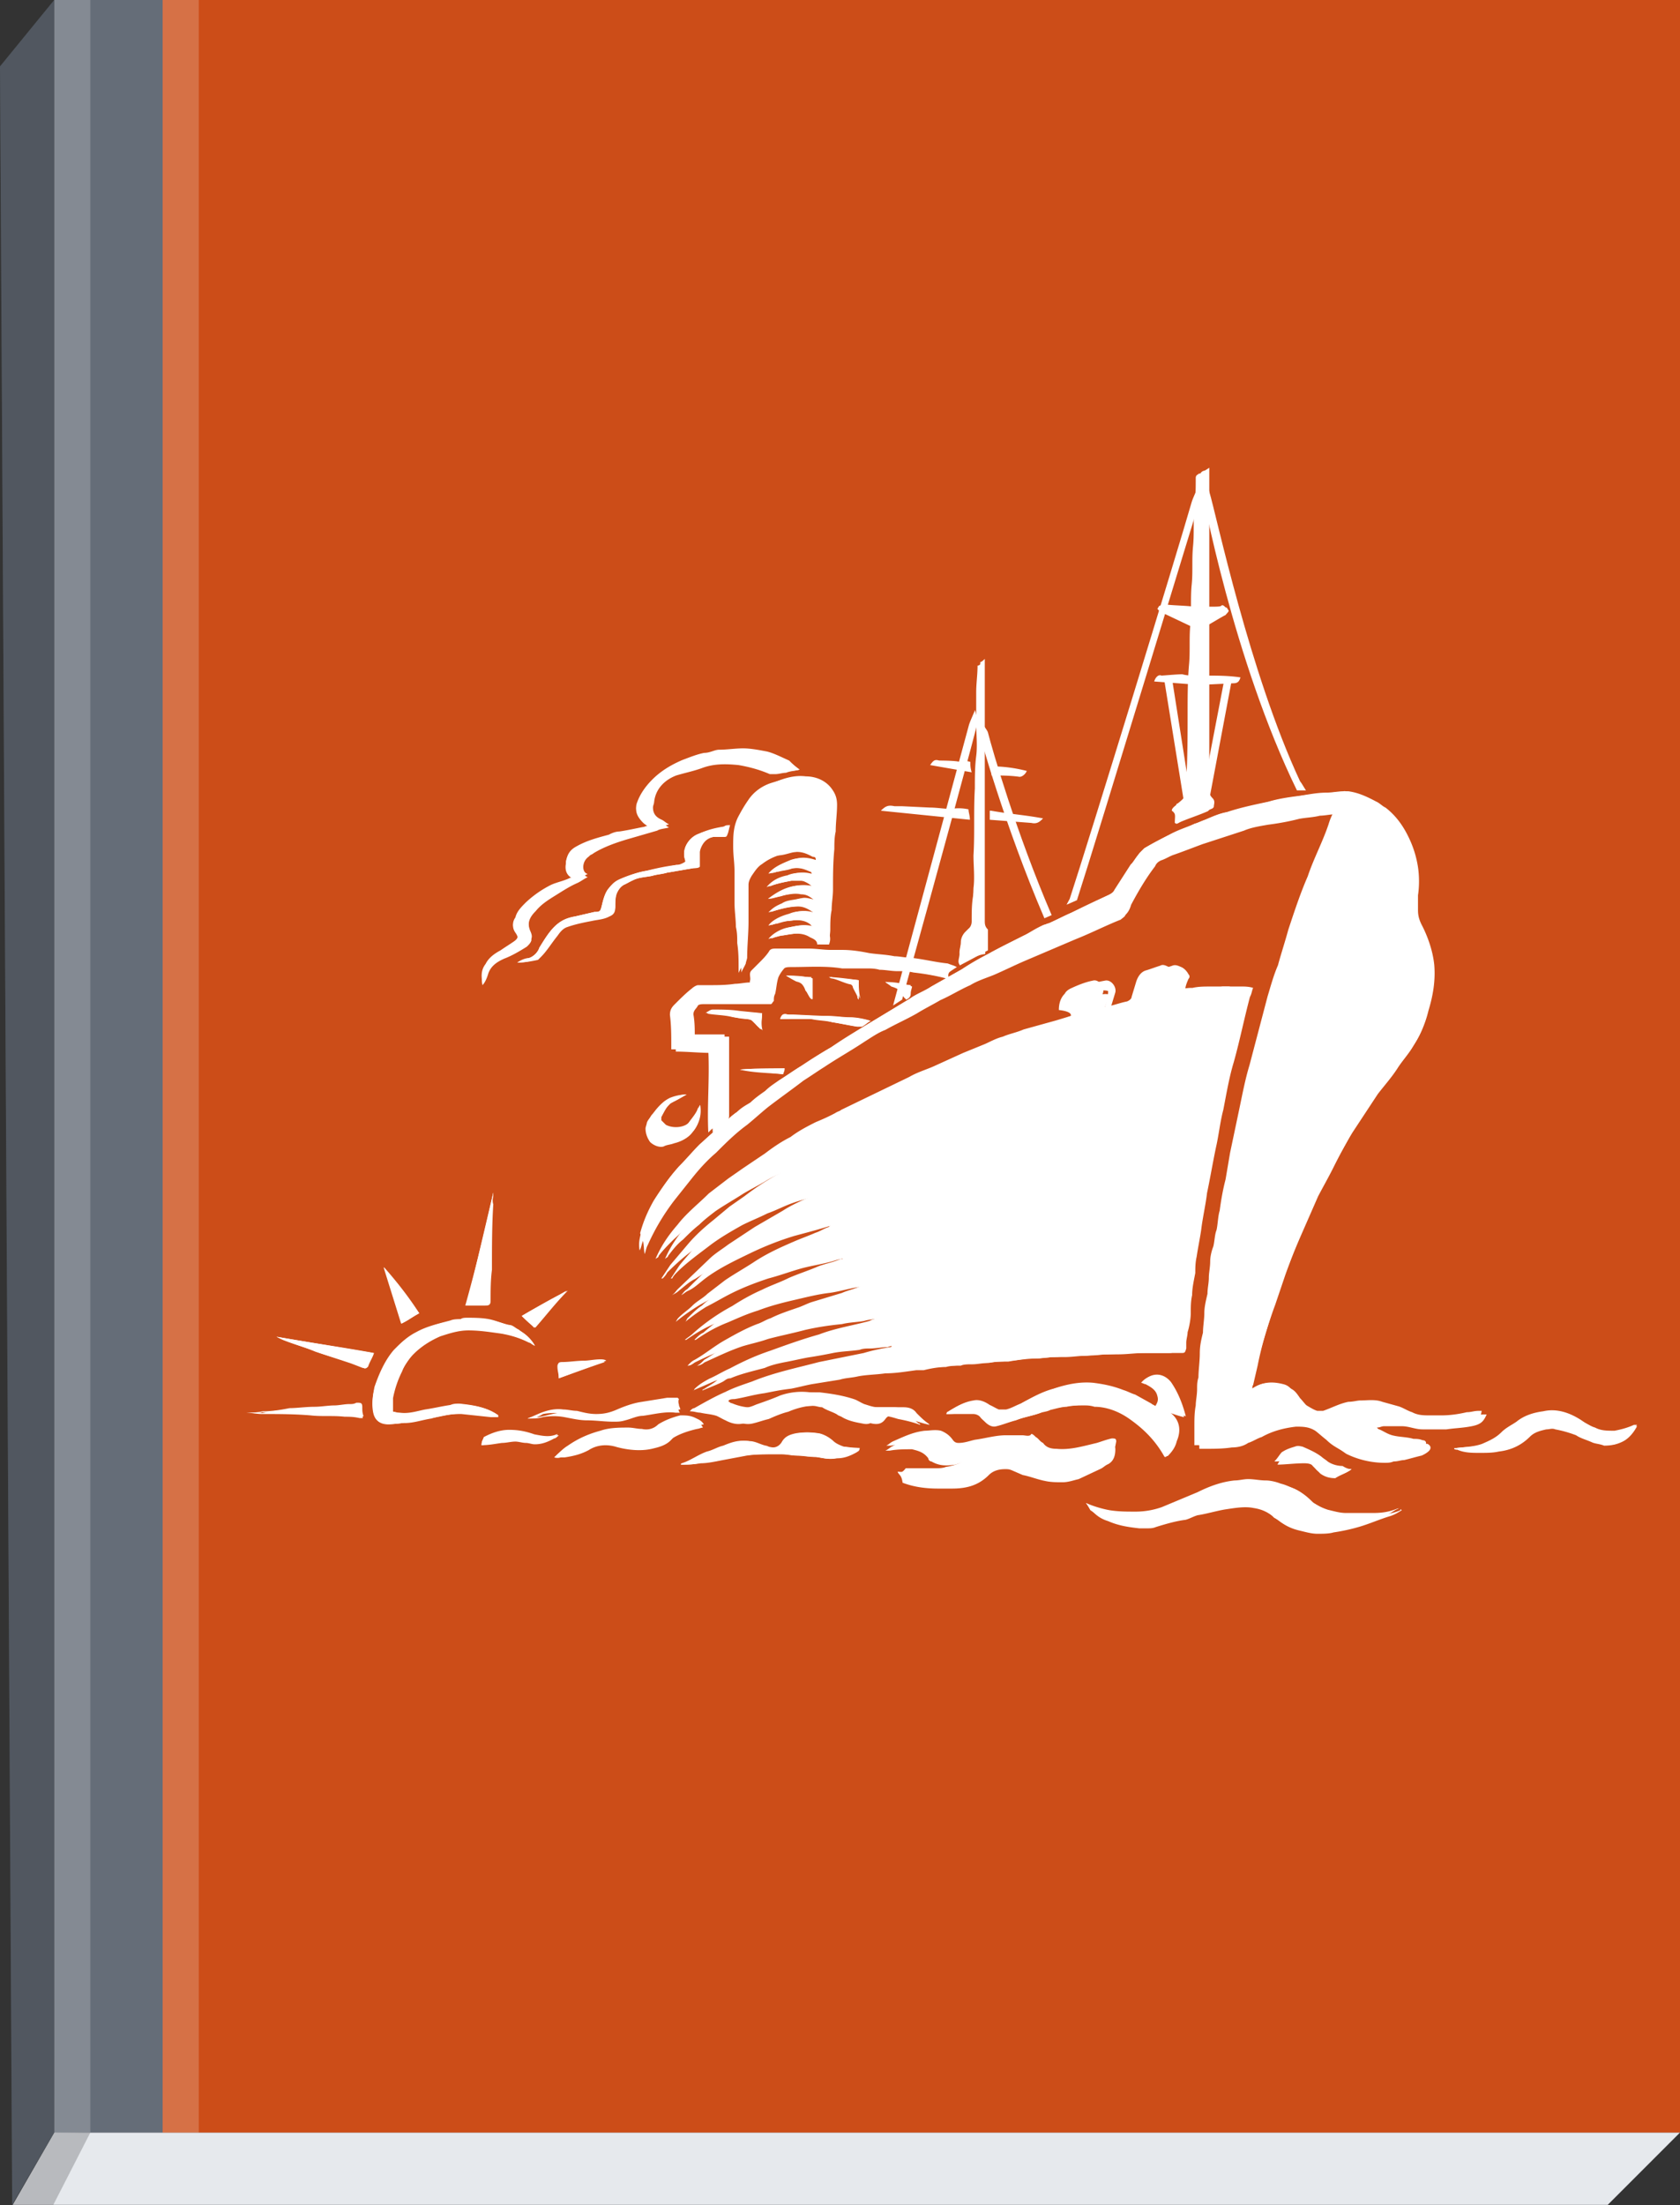
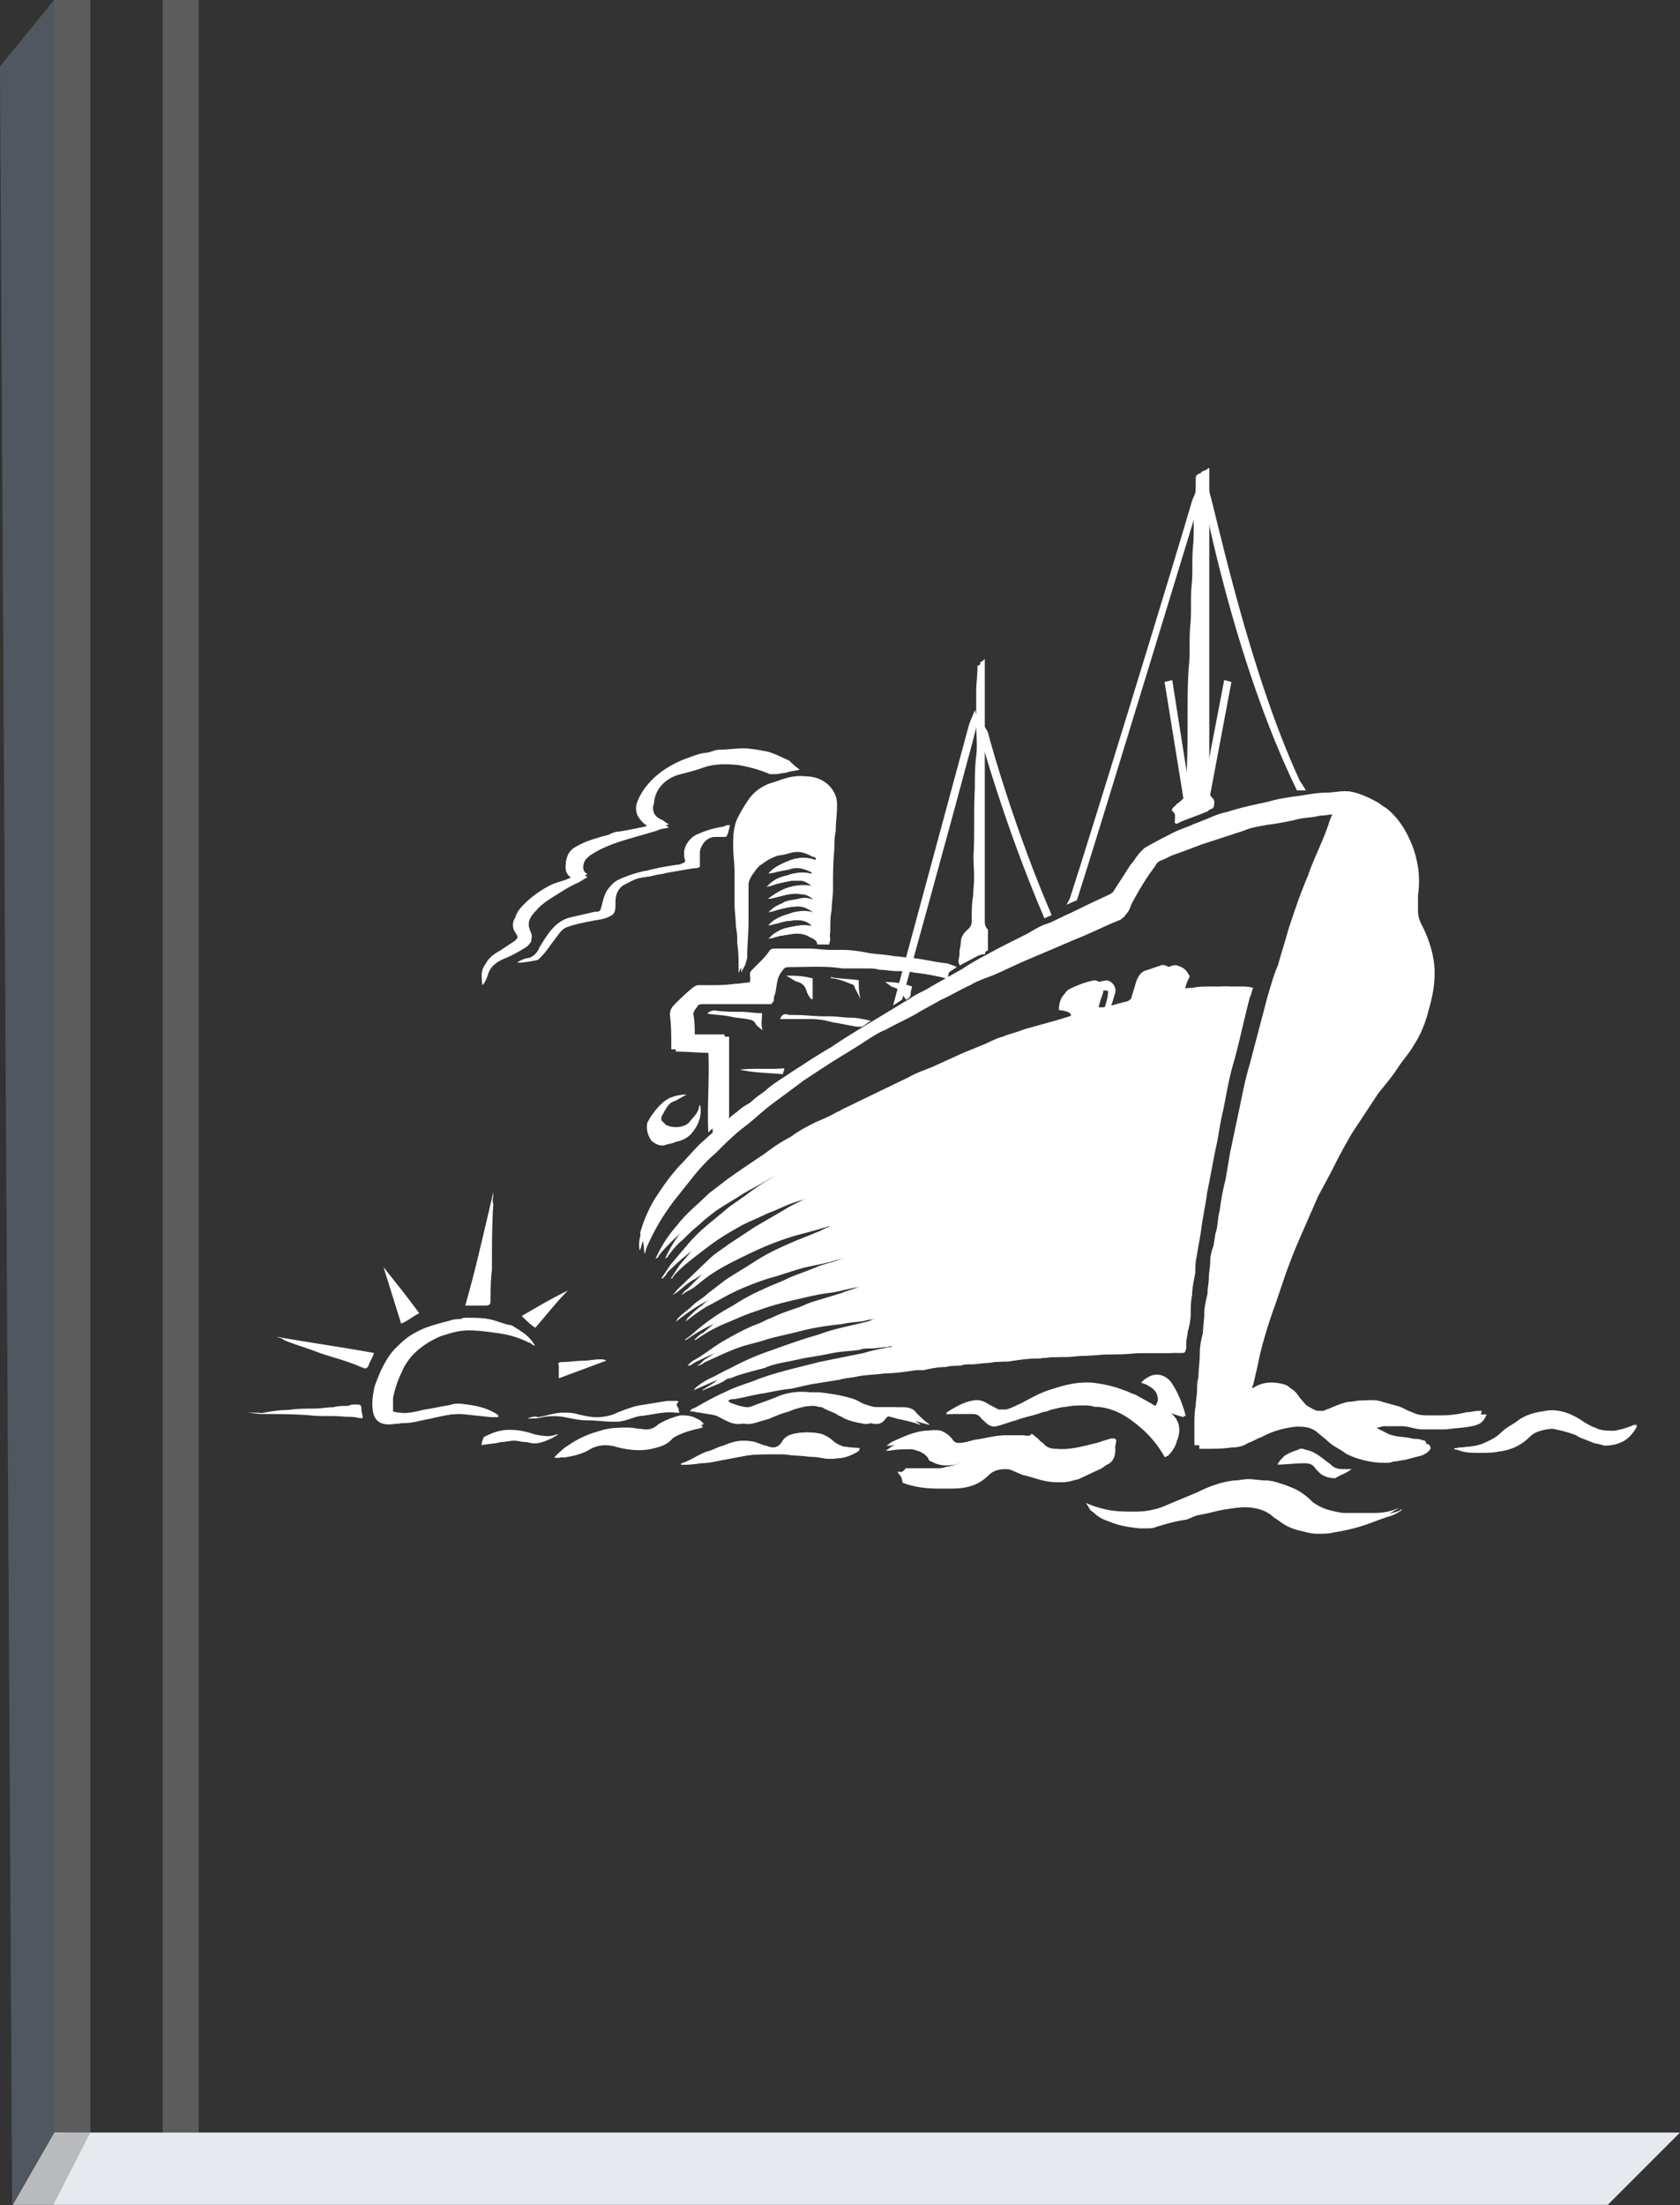
<svg xmlns="http://www.w3.org/2000/svg" viewBox="0 0 371.9 488">
  <rect x="0" y="0" width="371.9" height="488" fill="#333333" stroke="none" />
  <g fill-rule="evenodd">
    <path d="M371.9 471.9H12l-9.2 16h353.1z" fill="#e6e9ed" />
    <path d="M11.8 472l-9.1 15.9h9.1l8.2-16z" opacity=".2" />
  </g>
-   <path d="M36 0h335.9v471.9H36z" fill="#cc4d18" />
  <g fill="#656d78">
-     <path d="M12 0h24v471.9H12z" />
    <path d="M12 471.9l-9.3 16L0 14.7 12 0z" fill-rule="evenodd" />
  </g>
  <path d="M12 471.9L2.7 488 0 14.7 12 0z" fill-rule="evenodd" opacity=".2" />
  <g fill="#fff">
    <path d="M12 0h8v471.9h-8zm24 0h8v471.9h-8z" opacity=".2" />
    <path d="M237.1 224.8l-3.3 1-7.2 2c-1.6.7-3.3 1-4.6 1.6-1.3.3-2.6 1-3.9 1.6l-4.9 2-6.6 3c-1.6.7-3.6 1.3-5.3 2.3l-8.9 4.3-6.2 3c-.3.3-.7.3-1.3.7-1.3.7-2.6 1.3-4.3 2-2 1-3.9 2-5.6 3.3-2 1-3.9 2.3-5.6 3.6l-4.9 3.3-3.3 2.3-4.3 3.3c-2.3 2.3-4.9 4.3-6.9 6.9-2 2.3-3.6 4.6-4.9 7.6.3-.3.7-.3.7-.7 1-1.3 2-2.3 3.3-3.6l3.6-3.3 3.6-3 6.2-3.9 5.3-3c2.3-1.3 4.6-2.3 7.2-3.3.7-.3 1.3-.7 2.3-.7-1.6 1-3 1.6-4.3 2.3-3 1.6-5.6 3.3-8.2 5.3l-3.3 2.3-3.6 3c-2 1.6-3.9 3.3-5.6 5.3l-3.9 4.6-2 3h.3c.3-.3.7-.7 1-1.3 2.3-2.3 4.9-4.6 7.6-6.2 2.3-1.6 4.6-3 6.9-4.3 1.6-1 3.6-2 5.6-2.6l5.6-2.3c1.6-.7 3.3-1.3 4.9-1.6 1-.3 1.6-.3 2.6-.7-.3.3-.7.3-1 .7-2.3 1-4.6 2-6.6 3.3l-6.2 3.6-5.9 3.9c-1.3 1-3 2-4.3 3.3l-6.9 6.6c-.3.3-.7 1-1.3 1.3.7-.3 1.3-.7 1.6-1 1.3-1 2.3-2 3.6-2.6 3-2 6.6-3.9 9.9-5.6l9.9-3.9c2.3-.7 4.6-1.3 7.2-2 1.3-.3 2.3-.7 3.6-.7-.3.3-.7.3-1 .7-1 .3-2 1-3 1.3-1.6.7-3.3 1.3-4.9 2-3 1.3-5.9 2.6-8.9 4.6-2 1.3-4.3 2.6-6.2 3.9l-3.9 3c-1 1-2.3 1.6-3.3 2.6s-2 1.6-3 2.6c-.3.3-.3.3-.7 1 1.6-1.3 3-2.3 4.6-3.3s3.6-2 5.6-3c2.6-1.3 5.3-2.6 8.2-3.3 2.6-.7 4.9-1.6 7.6-2.3 2.3-.7 4.6-1 6.9-1.6 1.3-.3 2.6-.7 4.3-.7-.3.3-.3.3-.7.3-1.6.7-3.3 1-4.9 1.6-2.3 1-4.3 1.6-6.6 2.6-2 1-3.9 1.6-5.9 2.6-2.3 1-4.6 2.3-6.6 3.6-3 1.6-5.9 3.6-8.5 5.9-.7.7-1.3 1-2 1.6h.3c2.3-1.6 4.6-3 7.2-3.9 2.3-1 4.3-2 6.6-2.6 2.6-1 5.3-1.6 7.9-2.3s5.3-1.3 7.9-1.6c2.3-.3 4.3-1 6.6-1.3 1 0 1.6 0 2.6-.3-1.3.7-3 1-4.3 1.6l-6.6 2c-1 .3-2.3 1-3.3 1.3-2 .7-3.9 1.3-5.9 2.3-1 .3-2 1-3 1.3-2.6 1-4.9 2.3-7.2 3.6s-4.3 3-6.6 4.3c-.7.3-1.3 1-1.6 1.3.7 0 1-.3 1.6-.7 2.6-1.3 5.6-2.6 8.5-3.6 2-.7 3.6-1.3 5.6-1.6 2.6-.7 5.3-1.3 8.2-2 2.6-.7 5.6-1 8.2-1.3 1.6-.3 3.3-.3 4.9-.7 1.6-.3 3.3-.3 4.6-.7h.7c-.7.3-1.3.3-2 .7-3.6 1-7.6 1.6-11.2 3-3.6 1-7.2 2.3-10.8 3.6-3 1-5.9 2.3-8.9 3.9-1.6.7-3 1.6-4.6 2.3-1.3.7-2.3 1.3-3.3 2.3 0 0 0 .3-.3.3l4.6-2c.7-.3 1-.3 1.6-.7 2.6-.7 5.3-1.3 7.6-2.3 1.6-.3 3.3-.7 4.6-1.3 1.6-.3 3.3-.7 4.9-1 2-.3 3.6-.7 5.6-1s3.9-.3 5.9-.7c.7 0 1.6 0 2.3-.3 1.3 0 2.6-.3 3.9-.3.7 0 1.3 0 2-.3h1c0 .3-.3.3-.3.3a41.58 41.58 0 0 0-5.9 1.3l-9.9 2c-4.9 1.3-9.9 2.3-14.8 4.3-2 .7-3.9 1.3-5.9 2.3-2.3 1-4.6 2.3-6.9 3.6-.3 0-.7.3-1 .7 1 0 1.6.3 2.3.3 1.3.3 2.3.3 3.6.7.7.3 1.3.7 2 1 1.3.7 2.6 1 3.9.7s2.3-.7 3.6-1c1.6-.3 3-1 4.3-1.6 2.6-1 4.9-1.3 7.6-1.3.7 0 1.3.3 2 .3 1 .7 2.3 1 3.3 1.6.3.3.7.3 1.3.7 1.3.7 2.6 1 4.3 1.3 1.3.3 2 0 3-1 .3-.3 1-.7 1.3-.7 1.3 0 2.3.3 3.6.7 1.6.3 3.3.7 4.9 1.3 0-.3-.3-.3-.3-.3-1-.7-1.6-1.6-2.6-2.3-1-1-2-1.3-3-1.3h-5.6c-1 0-2 0-3-.7-.7-.3-1.3-.7-2-1-2.6-1-5.3-1.3-7.9-1.6-2.3-.3-4.6 0-6.6.7-1.6.7-3.3 1.3-5.3 2-.7.3-1.6.7-2.6.7-1.6 0-3.3-.3-4.9-1-.3 0-.7-.3-.7-.3v-.3c.3 0 1 0 1.3-.3 2.3-.3 4.6-1 6.6-1.3l5.3-1c1.6-.3 3-.7 4.6-1l6.2-1c1.3-.3 2.6-.7 3.9-.7 2-.3 4.3-.7 6.2-.7 2.3-.3 4.6-.7 6.9-.7h1.6c1.6-.3 3.3-.3 4.9-.7 1 0 2.3 0 3.3-.3 1 0 2 0 2.6-.3 1.3 0 2.6-.3 3.6-.3 1.3 0 3 0 4.3-.3 2.3 0 4.6-.3 6.9-.7 1.6 0 3.6 0 5.3-.3h.3c1.6 0 3.3-.3 4.9-.3 2.3 0 4.3 0 6.6-.3h.3c2 0 3.9-.3 5.9-.3h7.9c1 0 1 0 1.3-1v-1.3c0-.7.3-1.6.3-2.3.3-1.3.3-3 .7-4.3.3-1.3.3-2.6.3-3.9.3-1.6.7-3.3.7-4.9.3-1.3.3-2.6.3-3.6.3-2 .7-3.9 1-5.9.3-2.6.7-5.6 1.3-8.2l2-10.2c.7-2.6 1-5.6 1.6-8.2.7-3.3 1.3-6.9 2.3-10.5 1.3-4.9 2.3-9.9 3.6-14.5.3-.7.3-1.3.7-2-1 0-1.6 0-2.6-.3h-4.2c-1.3 0-2.6 0-3.9.3h-.3c-1 0-2.3.3-3.3.3h-.7c.3-1 .7-1.6.7-2.3 0-.3.3-.7 0-1-.7-.7-1.3-1-1.6-1.6-.7-.3-1.3-.7-2-.3-1 .3-2 .7-3 1-1.3.3-2 1.6-2.3 2.6l-1 3.3c0 .3-.3.7-1 1-1.6.3-3.3 1-5.3 1.3h-1c.3-1.3.7-2.3 1-3.3.3-1.3-1-3-2.3-2.6-1.6.3-3.3 1-4.6 1.6-.7.3-1.3.7-1.6 1.3-1 1-1.3 2.3-1.3 3.6 2.7.3 2.7 1 2.7 1.3zm40.1 82.5v-.7l1-4.3c1-4.6 2.6-9.2 3.9-13.5l2-5.9c1.3-3 2.3-6.2 3.6-9.2l3.9-8.9c1-2.3 2-4.3 3.3-6.2 1.3-2.6 3-5.3 4.3-7.9 1.6-3 3.6-5.6 5.6-8.5 1.3-2 2.6-3.9 4.3-5.6 1-1.6 2.3-3 3.3-4.6 2-2.6 3-5.3 3.6-8.2.7-3.3 1.6-6.6 1.3-10.2-.3-3-1.3-5.9-2.6-8.5-.7-1.3-1-2.3-1-3.6v-3.3c.3-2 .3-4.3 0-6.2s-1-3.6-1.6-5.6c-1.3-3-3-5.6-5.6-7.6-.7-.7-1.3-1-2-1.3-2-1-3.9-2-6.2-2.3-.3 0-.7-.3-1 0-1.3 0-2.6.3-3.9.3-2 .3-3.9.3-5.9.7-2.3.3-4.6.7-6.9 1.3-3 .7-5.9 1.6-9.2 2.3-1.6.3-3 1-4.6 1.6-1 .3-1.6.7-2.6 1-1.6.7-3.6 1.3-5.3 2.3-2 1-3.6 2-5.6 3l-1 1c-.7 1-1.3 2-2 2.6l-3.6 5.6c-.3.7-1 1-1.6 1.3-2.6 1.3-5.3 2.6-8.2 3.9-1.6.7-3.3 1.6-4.9 2.3-.3 0-.7.3-1 .3-1.3.7-2.6 1.6-4.3 2.3-2.6 1.3-5.3 2.6-7.6 3.9-2 1-4.3 2.3-6.2 3.6l-6.9 3.9c-1.6 1-3.3 1.6-4.6 2.6l-7.6 4.6c-3.3 2-6.6 3.9-9.9 6.2-2.3 1.3-4.6 3-6.9 4.3-1.6 1-3 2-4.6 3-1 .7-2 1.3-3 2.3-1 .7-2.3 1.6-3.3 2.6-1 .7-2 1.6-3.3 2.3-1 1-2 1.6-3 2.6-1.6 1.3-3.3 3-4.9 4.3-1.6 1.6-3 3.3-4.6 4.9-2 2.3-3.9 4.9-5.6 7.6-1.3 2.3-2.3 4.6-3 7.2 1 2 .7 3 1 4.6.3-.7.3-1.3.7-2 1.6-3.6 3.6-6.9 5.9-9.9l3.9-4.9c1.6-2 3.3-3.9 5.3-5.6 2.3-2.3 4.3-4.3 6.9-6.2 1.6-1.3 3-2.6 4.6-3.9 2.6-2 5.3-3.9 7.9-5.9 1.6-1 3-2 4.6-3 3-2 5.9-3.6 8.9-5.6 1.6-1 3-2 4.6-2.6 2.3-1.3 4.6-2.3 6.9-3.6 1.6-1 3.6-2 5.3-3 2.3-1 4.3-2.3 6.6-3.3 1.6-1 3.6-1.6 5.3-2.3 2.3-1 4.3-2 6.6-3l11.5-4.9c3.3-1.3 6.6-3 9.9-4.3.3-.3 1-.7 1-1 .7-.7 1-1.3 1.3-2.3 1.6-3 3.3-5.9 5.3-8.5.3-.7.7-1 1.3-1.3 1-.3 2-1 3-1.3 2-.7 4.3-1.6 6.2-2.3l9.2-3c1.6-.7 3.6-1 5.3-1.3 2.3-.3 4.6-.7 6.9-1.3 1.6-.3 3-.3 4.6-.7 1 0 2.3-.3 3.3-.3h1c-.3 1-1 2-1.3 3-1.6 3.6-3.3 7.6-4.6 11.5-1.6 3.9-3 7.9-4.3 11.8-1 2.6-1.6 5.3-2.3 7.9-.7 2.3-1.6 4.6-2.3 6.9l-4 15.2c-.7 3.3-1.3 6.6-2.3 9.9l-2 9.5c-.3 2-.7 3.9-1 5.9-.3 2.3-.7 4.6-1.3 6.9-.3 1.3-.3 3-.7 4.3-.3 1.3-.3 2.6-.7 3.6s-.3 2.3-.7 3.3c-.3 1-.3 2.3-.3 3.6s-.3 2.3-.3 3.6c-.3 1.3-.3 2.6-.7 4.3-.3 1.3-.3 3-.3 4.3-.3 1.6-.3 3-.7 4.6-.3 1.6-.3 3.6-.3 5.3 0 1 0 1.6-.3 2.6 0 1.3-.3 2.3-.3 3.6 0 1.6 0 3-.3 4.6v.3c-.3 1.3 0 2.6 0 3.9h1.3c2 0 3.9 0 5.9-.3 1.3 0 2.6-.3 3.6-1 1-.3 2-1 3-1.3 2.3-1.3 4.9-2 7.6-2.3 1.3 0 2.6 0 3.9.7 1.6.7 2.6 2 3.9 3l3.3 2.3c2.6 1.3 5.6 2 8.5 2 .7 0 1.3 0 2-.3 1 0 1.6-.3 2.3-.3 1.3-.3 2.6-.7 3.9-1 .7-.3 1.3-.7 1.6-1 .7-.7.3-1.3-.3-1.6-.7 0-1.3 0-2-.3-1.3-.3-3-.3-4.3-.7-1.3-.3-2.6-1-3.9-1.6-.3 0-.7-.7-1-1 .7 0 1-.3 1.6-.3h3.9c1.6 0 3 .7 4.6.7h5.3c2-.3 3.6-.3 5.6-.7s2.6-1 3.3-2.6h-.7c-1 0-1.6.3-2.6.3-2 .3-3.9.3-5.6.7h-2.6c-1.3 0-2.6-.3-3.9-.7-1-.3-2-1-3-1.3-1.3-.3-2.3-.7-3.6-1-1.6-.3-3.3-.3-4.9-.3-1 0-2 .3-2.6.3-2 .3-3.9 1-5.6 2-.3 0-1 .3-1.3 0-1-.3-1.6-.7-2.6-1.3s-1.6-1.6-2.3-2.3c-.7-1-1.3-2-2.6-2.3-3.4-1.4-5.7-1.4-8 .2zM183.5 209c0-1 .3-2.3.3-3.3 0-1.3 0-3 .3-4.3 0-1.6.3-3 .3-4.6 0-3 0-5.9.3-8.9 0-1.3 0-2.6.3-3.9 0-2 .3-3.9.3-5.9 0-1.3-.3-2.3-1-3.3-1.3-2-3.6-3-5.9-3-2.3-.3-4.6.3-6.9 1.3-2 .7-3.9 2.3-5.3 3.9-.7 1-1.3 2.3-2 3.3-1 2.3-1.3 4.6-1.3 6.9 0 1.6.3 3.6.3 5.6v6.9c0 1.6.3 3.6.3 5.3 0 1.3 0 2.3.3 3.6 0 2 0 3.6.3 5.6v1c.3-.7.7-1.3 1-2 0-.3.3-1 .3-1.3 0-2.6.3-5.3.3-7.9v-8.2c0-.7.3-1.3.7-2 .7-1 1.3-2 2.3-2.6 1.3-1 2.6-1.6 3.9-2 1.3-.3 2.3-.7 3.6-.7 1.6-.3 3 0 4.3 1 .3.3.7.7.7 1-2-.7-3.6-1-5.6-.3s-3.6 1.3-4.9 3c.7 0 1-.3 1.6-.3 1-.3 2-.3 3-.7 1.6-.3 3.3 0 4.9.7 0 0 0 .3.3.7-2-.7-3.6-.7-5.6 0-1.6.7-3.3 1.3-4.6 2.6 1.6-.7 3.3-1 4.9-1.3h3.3c.7 0 1.3.3 2 1.3-3.9-1-7.2.3-9.9 2.6 1-.3 2-.3 3-.7 1.3-.3 2.6-.7 4.3-.3 1 .3 2 .7 3 1.3-1.3 0-2.3-.7-3.6-.3-1.3.3-2.3.7-3.6 1-1.6.7-2.3 1.3-3 2 2-.7 4.3-1.3 6.6-1.3 1.3 0 2.3.7 3.3 1.3v.3c-1.6-.7-3.6-.7-5.3 0-2.3.7-3.9 1.6-4.6 2.6.3 0 .7-.3 1.3-.3 1-.3 2.3-.7 3.3-.7 1.6-.3 3.3 0 4.6.7.3 0 .3.3.7.7-2.6-.7-3.6-.3-5.3 0-2 .3-3.9 1.6-4.6 2.6 1-.3 1.6-.7 2.6-.7 2.3-.3 4.3-1 6.6.3.7.3 1.3.7 1.6 1.6.4.1 1.4.1 2 .1zm28.3 5c-.7 0-.7-.3-1-.3-3-.3-5.6-1-8.5-1.3-1-.3-2.3-.3-3.3-.3-2-.3-3.6-.3-5.6-.7-2-.3-3.9-.7-5.9-.7h-2.6c-1.6 0-3.3-.3-4.9-.3h-7.2c-.7 0-1.3.3-1.6.7-.7 1-1.6 1.6-2.3 2.6-.7.7-1 1.3-1.6 1.6-.7.7-.3 1.6-.3 2.3v.3c-1 0-2.3.3-3.3.3-2 0-3.9 0-5.9.3h-2.3c-.7 0-1 .3-1.3.7-1.3 1.3-2.6 2.6-3.9 3.6-.7.7-1 1.3-1 2.3 0 2.3 0 4.6.3 6.9v.7c2.6 0 5.3.3 8.2.3.3 5.9-.3 11.8 0 18.1l3.3-3.3c.3-.3.3-.7.3-1v-17.4h-7.6c0-1.6 0-3.3-.3-4.9 0-1 .7-1.3 1-2 .3-.3 1-.3 1.3-.3h14.8c.3 0 .3-.3.7-.7 0-.7 0-1 .3-1.6.3-1.3.3-2.3.7-3.6.3-.7.7-1.3 1.3-2 .3-.3 1-.3 1.6-.3 3.6 0 7.6-.3 11.2.3h5.3c1 0 2 0 3 .3 1.3 0 2.6.3 3.9.3s2.3 0 3.6.3c2.6.3 4.9.7 7.2 1.3h.7c-.6-1.2.4-1.9 1.7-2.5zm28.6 118.6c.7.7 1 1.3 1.6 2 1 1 2 1.6 3.3 2 2.3 1 4.3 1.3 6.9 1.6h1.7c.7 0 1.3 0 2-.3 2.3-.7 4.3-1.3 6.6-1.6 1-.3 1.6-.7 2.6-1 2-.3 4.3-1 6.2-1.3 2-.3 4.3-.7 6.2-.3 2 .3 3.3 1 4.9 2.3.3.3.7.3 1 .7 1.3 1 2.6 1.6 4.3 2 1.3.3 2.6.7 3.9.7s2.6 0 3.6-.3a41.58 41.58 0 0 0 5.9-1.3c2.3-.7 4.3-1.6 6.6-2.3 1-.3 1.6-.7 2.6-1.3-.3-.3-.3-.3-.3 0-1.6.7-3.6 1-5.3 1h-6.2c-1.3 0-2.6 0-3.9-.7-1.3-.3-2.3-1-3.3-1.6-1.3-.7-2.3-1.6-3.3-2.6-1.3-1-2.6-1.3-3.9-1.6-1-.3-2.3-.7-3.3-.7-1.3-.3-2.6-.3-3.9-.3-1 0-2 .3-3 .3-3 .3-5.6 1.3-8.2 2.6s-5.3 2.3-7.9 3.3c-2 .7-3.6 1.3-5.9 1-2 0-3.6 0-5.6-.3-2.3-.6-3.9-1-5.9-2zm-41.7-6.9s0 .4 0 0c.3.3 1 .7 1.3.7 2.6.7 5.3 1.3 7.9 1.3h3c3 0 5.9-1 8.2-3 1-1 2.3-1.6 3.6-1.3.7 0 1 0 1.6.3l2.3 1c1.6.7 3.3 1.3 4.9 1.3 1.3.3 2.6.3 3.9.3a10.03 10.03 0 0 0 3.6-.7c1.6-.7 3.3-1.6 4.9-2.3.7-.3 1.3-.7 1.6-1 1.3-.7 1.3-2 1.6-3.3 0-.7-.3-.7-1-.7-1.3.3-2.3.7-3.3 1-3 .7-5.9 1.6-8.9 1.3-1.3 0-2.3-.3-3-1.3-.7-.3-1-1-1.6-1.3-.3-.3-.7-.7-1-.7-.3.7-1.3.3-2 .3h-3.6c-2.3 0-4.6.7-6.9 1-1.3.3-2.3.7-3.6.7-.7 0-1-.3-1.3-.7-.7-1-1.6-1.6-2.6-2-1.3-.3-2.6 0-3.6 0-2.6.3-4.6 1.3-6.9 2.3-.7.3-1 .7-1.6 1h1c1.6-.3 3.3-.3 4.9-.3 1.3 0 2.6.7 3.6 2 0 .3.3.3.7.7 1.6 1 3.3 1 5.3.7 1-.3 2-.7 3.3-1-1.6 1.6-3.6 2.3-5.6 2.6-.7.3-1.6.3-2.3.3h-6.6c-.9 1.2-1.2.8-1.8.8zm10.8-12.8h5.9c.7 0 1.3.3 1.6.7s.7.7 1 1c.7.7 1.6 1.3 2.6 1 1.3-.3 3-1 4.3-1.3 1.6-.7 3.6-1 5.3-1.6.7-.3 1.6-.3 2.3-.7 1.3-.3 2.6-.7 3.6-.7 1.3-.3 2.6-.3 3.9-.3.7 0 1.3 0 2.3.3 2.6 0 5.3 1 7.6 2.6 3.3 2.3 5.9 4.9 7.9 8.5h.3c1-1 1.3-2 2-3.3 1-2.3.7-4.6-1.3-6.2v-.3c1 .3 2 .7 3.3 1-.7-3-1.6-5.3-3.3-7.6-1.6-2.3-4.6-2-6.2 0 .3 0 .7.3 1 .3 1.3.7 2.3 1.3 2.6 2.6.3 1 0 1.6-.7 2.6-.3-.3-.7-.3-1-.7-1-.7-2.3-1.3-3.6-2-1-.3-1.6-.7-2.6-1-2-1-4.3-1.3-6.6-1.6-3-.3-5.9.3-8.9 1.3-2.6 1-4.9 2-7.2 3.3-1 .7-2 1.3-3.3 1.3h-1.6c-.7-.3-1.3-.7-2-1-1.3-.7-2.3-1.3-3.6-1-2 .3-3.6 1.3-5.3 2.3 0-.1-.3.2-.3.5zM177 170.3c-1-.7-1.6-1.3-2.3-2-1.6-.7-3.3-1.6-4.9-2-1.6-.3-3.6-.7-5.3-.7s-3.6.3-5.3.3c-1 0-2 .7-3.3.7-1.6.3-3.3 1-4.9 1.6-2.3 1-4.6 2.3-6.6 4.3-1.3 1.3-2.6 3-3.3 4.9-.7 1.6 0 3 1.3 4.3.3.3.7.7 1.3 1-.7 0-1 .3-1.3.3-1.6.3-3.3.7-5.3 1-.7 0-1.6.3-2.3.7-2.6.7-4.9 1.3-7.2 2.6-1.3.7-2 1.6-2.3 3.3 0 1.3 0 2.6 1.3 3.3v.3h-.3c-1.3.7-3 1-4.3 1.6-2 1-3.9 2.3-5.6 3.9-1 1-2 2-2.3 3.3-.7 1-.7 2 0 3s.7 1.6-.3 2.3-2 1.3-3 2c-1.3.7-2.6 1.6-3.3 3-1 1.3-1 2.6-.7 4.3.3-1 1-1.6 1.3-2.6.7-1.6 2-2.6 3.6-3.3a38.74 38.74 0 0 0 4.9-2.6c.7-.3 1-.7 1-1.3.3-.7 0-1.3-.3-2-.7-2 0-3.3 1.3-4.9 1.3-1.3 3-2.6 4.6-3.6s3-1.6 4.6-2.6c.7-.3 1.6-1 2.3-1.3-1-.3-1-1.3-1-2 0-1 .3-2 1.3-2.6.3-.3.7-.7 1-.7 2.3-1.3 4.6-2 7.2-3l6.9-2c1-.3 1.6-.3 2.6-.7-.7-.3-1-.7-1.6-1-1.6-.7-2-1.6-2-3.3 0-.3 0-1 .3-1.3.3-3 2.3-4.9 4.9-5.9a22.93 22.93 0 0 1 5.6-1.6c2.6-.7 5.6-1 8.2-.7 2.3.3 4.9 1 6.9 2h1.3c.7 0 1.6-.3 2.3-.3a5.11 5.11 0 0 0 3 0zm83.1 11.8h.7c2.3-1 4.3-1.6 6.6-2.6l.3-.3c0-.7.3-1.6-.3-2-.7-.7-.7-1-.7-2v-71.1c-.3.3-.7.7-1.3.7-.3.3-.7.3-.7 1 0 2 0 3.9-.3 6.2-.3 3 0 5.9-.3 8.9s0 5.6-.3 8.5c-.3 3 0 5.9-.3 8.9s0 5.9-.3 8.9c-.3 3.6-.3 6.9-.3 10.5 0 4.9 0 9.9-.3 14.8v.7c-.3.3-.3 1-.3 1.3 0 2 0 2-1.6 3.3 0 0-.3 0-.3.3-.3.3-1 .7-1 1.3 1.1.7.7 1.7.7 2.7zM118.4 297.8c-.7-1.3-2.3-2.6-3.6-3.6-.7-.3-1.3-1-2-1-1.6-.3-3-1-4.6-1.3s-3.3-.3-4.9-.3c-.3 0-1 0-1.3.3-.7 0-1.6 0-2.3.3-2.6.7-5.3 1.3-7.6 2.6-2 1-3.6 2.6-4.9 3.9-2 2.3-3.3 5.3-4.3 8.2-.3 1.6-.7 3.6-.3 5.6.3 1.6 1.3 2.6 3.3 2.6 1.3 0 2.3 0 3.6-.3 2 0 3.9-.7 5.9-1 2.3-.3 4.3-1 6.6-1s4.3 0 6.6.7h1.6v-.3l-.3-.3c-2.6-1.6-5.3-2-8.2-2.3-.7 0-1.3 0-2 .3-2 .3-3.6.7-5.6 1-1.6.3-3.6 1-5.6.7-.7 0-1 0-1.6-.3v-3c.3-2 1-4.3 2-5.9.7-1.3 1.6-2.6 2.6-3.9 1.6-1.6 3.6-3 5.9-3.9 2-.7 4.3-1.3 6.2-1.3 2.3 0 4.6 0 7.2.7 2 .3 4.3 1 6.2 2 .5.1.8.5 1.4.8zm94.1-84.2c2-1 4.3-2.3 6.2-3.3v-4.6c-.7-.7-.7-1.3-.7-2v-57.9c-.3.3-.7.7-1 .7 0 2-.3 3.9-.3 5.9v14.1c-.3 2.3 0 4.9-.3 7.2-.3 4.9 0 9.9-.3 14.8v7.2c-1 2.6-1 5.3-1 8.2 0 .7-.3 1.3-.7 1.6l-.7.7c-.7.7-1 1.6-1 2.3s-.3 1.6-.3 2.3c.1 1.2-.6 1.9.1 2.8zm109.4 106.9c.3.3.3.3.7.3 1.6.7 3.3.7 4.9.7s3 0 4.3-.3c2.6-.3 4.9-1.3 6.9-3.3 1-1 2.3-1.3 3.6-1.6.7 0 1.3-.3 2 0 1.6.3 3 .7 4.6 1.3 1 .7 2.3 1 3.6 1.6.7.3 1.6.3 2.6.7 1.6 0 3-.3 4.3-1s2.3-2 3-3.3h-.7c-1.3.7-2.6 1-4.3 1.3s-3 0-4.3-.7c-1-.7-2-1.3-3-1.6-2.6-1.6-5.3-2.3-8.5-2-2.3.3-4.3 1-5.9 2.3l-3.3 2.3c-1.3 1-2.6 2-4.3 2.6-1.9.4-4.2.4-6.2.7zm-171.2 3.6c1.3 0 2.6 0 3.9-.3 1.6-.3 3.3-.3 4.9-.7s3.6-.7 5.3-1c2-.3 3.9-.3 5.9-.3h2.3c1 0 2.3.3 3.3.3 1.3 0 2.6.3 3.9.3 1.6 0 3 .7 4.6.3 1.3-.3 3-.7 4.3-1.3.3-.3.7-.3.7-1-1.3 0-2.3-.3-3.6-.3-1 0-1.6-.7-2.3-1.3-1-.7-1.6-1.6-3-1.6a13.45 13.45 0 0 0-4.9 0c-1.3.3-2.3.7-3 2-.7 1-1.6 1.3-3 1-.3 0-.7-.3-1-.3-1-.3-2.3-1-3.6-1-2-.3-3.6.3-5.3 1-1.3.3-2.3 1-3.6 1.3-2 .7-3.6 2-5.6 2.6.1 0-.2 0-.2.3zM114.5 213c1.6 0 3.3-.3 4.6-1 .3 0 .7-.3.7-.7 1.3-1.6 2.3-3.3 3.6-4.6.7-1 1.3-1.6 2.3-2 1.6-.3 3.3-1 5.3-1.3 1.3-.3 2.6-.3 3.9-1 1-.3 1.3-1 1.3-2s0-2 .3-2.6c.3-1 1-1.6 1.6-2 .7-.3 1.3-.7 2-1 1.3-.7 3-.7 4.3-1 1-.3 2-.3 3.3-.7 2-.3 3.9-.7 5.9-1 .7 0 1-.3 1.3-.3v-3.3c0-1.6 1.3-3 3-3.3h2.3c.3 0 .7 0 .7-.3.3-.7.3-1.3.7-2.3-.7 0-1 0-1.3.3-2 .3-3.6.7-5.6 1.6-2.3 1-3.9 3.3-3 5.9v.3c-.7.7-1.3.7-2 .7-2.3.3-4.3.7-6.6 1.3-2 .3-3.6 1-5.3 1.6-1.3.7-2.3 1.3-3.3 2.6-.7 1-1 2.3-1.3 3.6s-.3 1.3-1.6 1.3l-4.3 1c-1.6.3-3.3 1-4.6 2.3s-2.3 3-3.3 4.6c-.3 1-1.3 2-2.3 2.3-.6 0-1.6.3-2.6 1zm8.2 109.5h2.3c2-.3 3.6-.7 5.3-1.6 2-1.3 4.3-1.3 6.2-.7 2.6.7 5.6 1 8.2.3 1.3-.3 2.6-.7 3.6-1.6l.7-.7c1.6-1 3.6-1.6 5.3-2 .3 0 1-.3 1.3-.3-.3-.7-1-1-1.6-1.3-1-.7-2.3-.7-3.6-.7-2 0-3.6 1-4.9 2-1 .7-2.3 1-3.6 1-1 0-2-.3-3-.3-2-.3-4.3 0-6.2.7-2.6.7-5.3 1.6-7.2 3.3-.8.2-1.8.9-2.8 1.9zm-13.5-58.6s-.3 0 0 0l-5.9 25h4.3c.7 0 1-.3 1-1 0-2.3 0-4.6.3-6.9 0-4.9 0-9.9.3-14.5-.3-.9 0-1.6 0-2.6zm7.6 50c1.3 0 2.3 0 3.3-.3a13.45 13.45 0 0 1 4.9 0c1.6.3 3.3.7 4.9.7 2 0 3.9.3 5.9.3 1 0 1.6 0 2.6-.3 1.3-.3 2.6-1 3.9-1 2.3-.3 4.9-1 7.2-.7h1c-.3-.3-.3-.7-.3-1-.3-.3-.7-1 0-1.3l-.2-.3h-2.3l-6.2 1c-1.6.3-3.3 1-4.9 1.6-1.3.7-3 1-4.6 1-1.3 0-2.6-.3-4.3-.7-1-.3-2-.3-3-.3-2 0-3.6.7-5.6 1-.7-.3-1.6 0-2.3.3zm35.2-71.7a10.03 10.03 0 0 0-3.6.7c-1.6.7-3 2.3-3.9 3.6-.3.3-.7 1-1 1.6-.3.3-.3 1-.3 1.3 0 1 .3 2 1 3 .7.7 2 1.3 3 1 .7-.3 1.6-.3 2.3-.7 1.6-.3 3-1 3.9-2.3 1.3-1.6 2-3.6 1.6-5.9-.3.3-.3.7-.3.7-.3 1.3-1.3 2-2 3-1 1.3-3.6 1.6-5.3.7l-1-1v-.7c.7-1.3 1.3-2.6 2.3-3.3 1-.3 2-1 3.3-1.7zm-90.8 53.6c.7.3 1.3.3 1.6.7 2.3 1 4.6 1.6 7.2 2.6s5.3 1.6 7.9 2.6c1 .3 1.6.7 2.6 1 .3.3.7 0 1-.3.3-1 1-2 1.3-3-7.1-1.3-14.3-2.3-21.6-3.6zm-6.9 16.8c1.3 0 2.6.3 3.6.3 3.6 0 7.2 0 10.8.3 2.6.3 4.9 0 7.6.3 1 0 2 0 3.3.3h.7c0-.7-.3-1.3-.3-2 0-1-.3-1-1.3-1-.7 0-1 0-1.6.3-1 0-2.3 0-3.3.3-1.3 0-3 .3-4.3.3-1.6 0-3.6 0-5.6.3-2 0-3.9.3-5.9.7-1-.1-2-.1-3.7-.1zm244.9 12.5h-1.3c-1.3 0-2.3 0-3.3-1-.3-.3-1-.7-1.3-1-1.3-1-2.6-2-4.3-2.3-.7-.3-1.3-.3-1.6 0-1 .3-2 .7-3 1.3-.7.7-1.3 1.3-1.6 2 1.6 0 3.9-.3 5.9-.3 1.3 0 2 .3 2.6 1.3l1 1c1 .7 2 1 3.3 1 1-.7 2.3-1 3.6-2zm-192.6-5.3c1.3-.3 3-.3 4.3-.7 1 0 2-.3 3-.3.7 0 1.6.3 2.3.3s1.3.3 2 .3c1.6 0 3-.7 4.3-1.3.3-.3.7-.3 1-.7h-.3c-1.6.7-3.3.3-4.9 0-2-.7-3.6-1-5.6-1s-3.9.7-5.6 1.6c-.2.5-.5 1.2-.5 1.8zm-13.8-29.2c-2.6-3.6-5.3-6.9-7.9-10.2l3.9 12.5c1.7-.7 2.7-1.7 4-2.3zm79.9-65.1h6.9a16.44 16.44 0 0 1 4.6.7c2 .3 3.6.7 5.6 1h1c.7-.3 1.3-1 2-1.3-1.3-.3-3-.7-4.3-.7-1.6 0-3.3-.3-4.9-.3h-1c-2.3 0-4.3-.3-6.6-.3h-1.3c-1-.4-1.7-.1-2 .9zm-57.2 65.7c1 1 2 2 3 2.6 2.3-2.6 4.6-5.6 7.2-8.2-3.6 1.7-6.9 3.7-10.2 5.6zm8.2 13.8l10.5-3.9c-.3-.3-1-.3-1.3-.3-1.3 0-2.6.3-3.6.3-1.6 0-3.3.3-4.9.3-.7 0-1 .3-.7.7v2.9zm45-80.8c-1.6 0-3.3-.3-4.6-.3-2 0-3.9 0-5.9-.3-.7 0-1.3.3-1.6.7 1.6.3 3.6.3 5.3.7 1.3.3 3 .3 4.3.7.3 0 .7.3 1 .7.3.7 1 1 1.6 1.6-.4-1.5-.1-2.5-.1-3.8zm5.3-8.3c.7.3 1.6 1 2.3 1.3 1.3.3 2 1 2.3 2.3.3.7.7 1.3 1 1.6h.3v-4.6c-2.3-.6-3.9-.6-5.9-.6zm22 1.4c.3.3 1 .7 1.3 1 1 .3 2 .7 2.3 1.6.3.3.7 1 1 1.3.7-.3 1-.7 1-1.3 0-.7.3-1.3.3-1.6-1.9-.7-3.9-1-5.9-1zm-32.2 19.4c3 .7 6.2.7 9.5 1 0-.3.3-.7.3-1.3-3.2.3-6.5-.1-9.8.3zm26.3-19.8c-2.3-.3-4.3-.3-6.2-.7 0 .3.3.3.7.3 1.3.3 2.6.7 3.9 1.3.3 0 .7.3.7.7.3.7.7 1.3 1 2 0 .3.3.3.3.7-.4-1.6-.4-3-.4-4.3z" />
    <g fill-rule="evenodd">
      <path d="M237.1 224.8v-1.3c0-1.3.3-2.6 1.3-3.6.3-.7 1-1 1.6-1.3 1.3-1 3-1.3 4.6-1.6 1.3-.3 2.6 1.3 2.3 2.6l-1 3.3h1c1.6-.3 3.3-1 5.3-1.3.3 0 .7-.3 1-1l1-3.3c.3-1.3 1-2.3 2.3-2.6l3-1c.7-.3 1.3 0 2 .3s1.3 1 1.6 1.6c.3.3.3.7 0 1-.3.7-.7 1.6-.7 2.3h.7c1 0 2.3-.3 3.3-.3h.3c1.3 0 2.6 0 3.9-.3h4.2c.7 0 1.6 0 2.6.3-.3.7-.3 1.3-.7 2-1.3 4.9-2.3 9.9-3.6 14.5-1 3.3-1.6 6.9-2.3 10.5-.7 2.6-1 5.6-1.6 8.2-.7 3.3-1.3 6.9-2 10.2-.3 2.6-1 5.6-1.3 8.2-.3 2-.7 3.9-1 5.9-.3 1.3-.3 2.6-.3 3.6-.3 1.6-.7 3.3-.7 4.9-.3 1.3-.3 2.6-.3 3.9s-.3 3-.7 4.3c0 .7-.3 1.6-.3 2.3v1.3c-.3 1-.3 1-1.3 1h-7.9c-2 0-3.9.3-5.9.3h-.3c-2 0-4.3 0-6.6.3-1.6 0-3.3.3-4.9.3h-.3c-1.6 0-3.6 0-5.3.3-2.3 0-4.6.3-6.9.7-1.3 0-3 0-4.3.3-1.3 0-2.6.3-3.6.3s-2 0-2.6.3c-1 0-2.3 0-3.3.3-1.6 0-3.3.3-4.9.7h-1.6c-2.3.3-4.6.7-6.9.7-2 .3-4.3.3-6.2.7-1.3.3-2.6.3-3.9.7l-6.2 1c-1.6.3-3 .7-4.6 1-2.6.3-4.3.7-5.9 1-2.3.3-4.6 1-6.6 1.3-.3 0-1 0-1.3.3v.3c.3 0 .3.3.7.3 1.6.7 3.3 1 4.9 1 .7 0 1.6-.3 2.6-.7 1.6-.7 3.3-1.3 5.3-2 2.3-.7 4.6-.7 6.6-.7 2.6.3 5.3.7 7.9 1.6.7.3 1.3.7 2 1 1 .3 2 .7 3 .7h5.6c1.3 0 2.3.3 3 1.3 1 1 1.6 1.6 2.6 2.3l.3.3c-1.6-.3-3.3-1-4.9-1.3-1.3-.3-2.3-.7-3.6-.7-.7 0-1 .3-1.3.7-.7 1-1.6 1.3-3 1-1.3-.3-3-.7-4.3-1.3-.3 0-.7-.3-1.3-.7a12.51 12.51 0 0 0-3.3-1.6c-.7-.3-1.3-.3-2-.3-2.6-.3-5.3.3-7.6 1.3-1.3.3-3 1-4.3 1.6-1.3.3-2.3.7-3.6 1s-2.6 0-3.9-.7c-.7-.3-1.3-.7-2-1-1-.7-2.3-.7-3.6-.7-.7 0-1.6-.3-2.3-.3.3-.3.7-.7 1-.7 2.3-1.3 4.6-2.6 6.9-3.6 2-1 3.9-1.6 5.9-2.3 4.9-1.6 9.9-3 14.8-4.3l9.9-2a41.58 41.58 0 0 0 5.9-1.3l.3-.3h-1c-.7 0-1.3 0-2 .3-1.3 0-2.6.3-3.9.3-.7 0-1.6 0-2.3.3-2 .3-3.9.3-5.9.7a109.59 109.59 0 0 1-5.6 1c-1.6.3-3.3.7-4.9 1s-3.3.7-4.6 1.3c-2.6.7-5.3 1.3-7.6 2.3-.7 0-1 .3-1.6.7-1.3.7-3 1.3-4.6 2 0-.3.3-.3.3-.3 1-.7 2.3-1.3 3.3-2.3 1.6-1 3-1.6 4.6-2.3l8.9-3.9c3.6-1.3 7.2-2.3 10.8-3.6l11.2-3c.7 0 1.3-.3 2-.7h-.7c-1.6.3-3.3.3-4.6.7-1.6.3-3.3.3-4.9.7-3 .3-5.6.7-8.2 1.3-2.6.7-5.6 1.3-8.2 2-2 .7-3.6 1-5.6 1.6-3 1-5.6 2.3-8.5 3.6-.3.3-1 .7-1.6.7.7-.3 1.3-1 1.6-1.3 2.3-1.3 4.3-3 6.6-4.3s4.9-2.6 7.2-3.6c1-.3 2-1 3-1.3 2-.7 3.9-1.6 5.9-2.3 1-.3 2.3-1 3.3-1.3l6.6-2c1.3-.3 3-1 4.3-1.6-1 0-1.6 0-2.6.3-2.3.3-4.3 1-6.6 1.3-2.6.3-5.3 1-7.9 1.6s-5.3 1.3-7.9 2.3c-2.3.7-4.3 1.6-6.6 2.6-2.6 1-4.9 2.3-7.2 3.9h-.3c.7-.7 1.3-1.3 2-1.6 2.6-2.3 5.6-4.3 8.5-5.9 2.3-1.3 4.3-2.6 6.6-3.6 2-1 3.9-1.6 5.9-2.6 2.3-1 4.3-1.6 6.6-2.6 1.6-.7 3.3-1 4.9-1.6 0 0 .3 0 .7-.3-1.6 0-3 .3-4.3.7-2.3.7-4.6 1-6.9 1.6-2.6.7-4.9 1.6-7.6 2.3-3 1-5.6 2-8.2 3.3-2 1-3.6 2-5.6 3-1.6 1-3 2-4.6 3.3.3-.3.3-.7.7-1 1-1 2-2 3-2.6 1-1 2-1.6 3.3-2.6l3.9-3c2-1.3 3.9-2.6 6.2-3.9 2.6-1.6 5.9-3 8.9-4.6 1.6-.7 3.3-1.3 4.9-2 1-.3 2-1 3-1.3.3 0 .7-.3 1-.7-1.3.3-2.3.3-3.6.7-2.3.7-4.6 1.3-7.2 2-3.3 1-6.6 2.3-9.9 3.9s-6.9 3.3-9.9 5.6c-1.3 1-2.3 2-3.6 2.6-.7.3-1 .7-1.6 1 .3-.3.7-1 1.3-1.3 2.3-2.3 4.3-4.3 6.9-6.6a20.42 20.42 0 0 1 4.3-3.3l5.9-3.9c2-1.3 4.3-2.6 6.2-3.6 2.3-1 4.3-2.3 6.6-3.3.3-.3.7-.3 1-.7-1 .3-1.6.3-2.6.7-1.6.7-3.3 1-4.9 1.6-2 .7-3.6 1.6-5.6 2.3-2 1-3.6 1.6-5.6 2.6-2.3 1.3-4.6 2.6-6.9 4.3-2.6 2-5.3 3.9-7.6 6.2-.3.3-.7.7-1 1.3h-.3c.7-1 1.3-2 2-3 1.3-1.6 2.6-3 3.9-4.6 1.6-2 3.6-3.6 5.6-5.3 1.3-1 2.6-2 3.6-3s2.3-1.6 3.3-2.3c2.6-2 5.6-3.6 8.2-5.3 1.3-.7 2.6-1.6 4.3-2.3-1 0-1.6.3-2.3.7-2.3 1-4.9 2-7.2 3.3-1.6 1-3.6 2-5.3 3-2 1.3-4.3 2.6-6.2 3.9-1.3 1-2.6 2-3.6 3-1.3 1-2.6 2.3-3.6 3.3-1.3 1-2.3 2.3-3.3 3.6 0 .3-.3.3-.7.7 1.3-3 3-5.3 4.9-7.6 2-2.6 4.6-4.6 6.9-6.9 1.3-1.3 3-2.3 4.3-3.3 1-.7 2-1.6 3.3-2.3 1.6-1 3.3-2.3 4.9-3.3l5.6-3.6c2-1 3.6-2.3 5.6-3.3 1.3-.7 2.6-1.3 4.3-2 .3-.3.7-.3 1.3-.7 2-1 3.9-2 6.2-3 3-1.3 5.9-3 8.9-4.3 1.6-.7 3.6-1.3 5.3-2.3 2.3-1 4.3-2 6.6-3 1.6-.7 3.3-1.3 4.9-2 1.3-.7 2.6-1 3.9-1.6 1.6-.7 3-1.3 4.6-1.6 2.3-.7 4.6-1.3 7.2-2-.8-.3.2-.6 1.2-1zm6.9.4c.3-2 1.3-3.9 1.3-5.9-1-.3-1.6 0-2.3 0-1.6.3-3.3 1-3.9 2.6-.3 1.3-.7 2.6-.7 3.9 0 1.6.3 3 .3 4.3-.7.7-1.3 1-2 1.3v1.6c0 .7.3 1.3.3 2 .3 1.3 1.3 2 2.3 2.3.3.3.7.3 1.3 0 .3-.3 1-.3 1.3-.7 1.3-.7 2.6-1.3 3.9-2-.3-.7-.3-1.3-.7-1.6-.3-.7-.3-1.3-.3-2s.3-1 1-1c.3 0 1-.3 1.3-.3 1.6-.7 3.3-1 4.9-1.6-.3 2 .7 3.3 1.6 4.6 2.3-.3 4.6-1 6.9-1.3-.3-1-.7-2-1-3s.3-2 .7-3c-1.3-.3-2.3-.7-3.3-1-.3-2.3.3-3.9 1.3-5.6.3-.7.7-1.3 1-2 0-.7.3-1 .3-1.6-.3 0-.7-.3-1-.3h-1c-1.3 0-2 .7-2.3 1.6-.3 1.6-1 3.3-1.3 4.9-3 1.8-6.3 2.8-9.9 3.8zm33.2 82.1c2.3-1.6 4.6-1.6 6.9-1 1.3.3 2 1.3 2.6 2.3.7 1 1.3 2 2.3 2.3.7.3 1.6 1 2.6 1.3h1.3c2-.7 3.6-1.6 5.6-2 1 0 2-.3 2.6-.3 1.6 0 3.3-.3 4.9.3l3.6 1c1 .3 2 1 3 1.3 1.3.7 2.6.7 3.9.7h2.6c2 0 3.9-.3 5.6-.7 1 0 1.6-.3 2.6-.3h.7c-.3 2-1.3 2.6-3.3 2.6l-5.6.7h-5.3c-1.6 0-3-.3-4.6-.7h-3.9c-.3 0-1 0-1.6.3l1 1c1.3.3 2.3 1.3 3.9 1.6 1.3.3 3 .3 4.3.7.7 0 1.3 0 2 .3 1 0 1 1 .3 1.6-.3.7-1 1-1.6 1-1.3.3-2.6 1-3.9 1-.7 0-1.6.3-2.3.3s-1.3.3-2 .3c-3 0-5.9-.7-8.5-2-1.3-.7-2.3-1.3-3.3-2.3-1.3-1-2.6-2.3-3.9-3s-2.6-1-3.9-.7c-2.6.3-4.9 1-7.6 2.3-1 .3-2 1-3 1.3-1.3.7-2.3 1-3.6 1-2 .3-3.9.3-5.9.3h-1.3v-4.2c0-1.6 0-3 .3-4.6 0-1 .3-2.3.3-3.6 0-1 0-1.6.3-2.6 0-1.6.3-3.6.3-5.3s.3-3 .7-4.6c0-1.3.3-3 .3-4.3s.3-2.6.7-4.3c0-1.3.3-2.3.3-3.6 0-1 .3-2.3.3-3.6 0-1 .3-2.3.7-3.3.3-1.3.3-2.6.7-3.6.3-1.3.3-3 .7-4.3.3-2.3.7-4.6 1.3-6.9l1-5.9 2-9.5c.7-3.3 1.3-6.6 2.3-9.9l4-15.2c.7-2.3 1.3-4.6 2.3-6.9.7-2.6 1.6-5.3 2.3-7.9 1.3-3.9 2.6-7.9 4.3-11.8 1.3-3.9 3.3-7.6 4.6-11.5.3-1 .7-2 1.3-3h-1c-1 0-2.3.3-3.3.3-1.6.3-3 .3-4.6.7-2.3.3-4.6.7-6.9 1.3-1.6.3-3.6.7-5.3 1.3l-9.2 3c-2 .7-4.3 1.3-6.2 2.3-1 .3-2 1-3 1.3-.7.3-1 .7-1.3 1.3-1.6 3-3.3 5.9-5.3 8.5-.3.7-1 1.6-1.3 2.3l-1 1c-3.3 1.3-6.6 3-9.9 4.3l-11.5 4.9c-2.3 1-4.3 2-6.6 3l-5.3 2.3c-2.3 1-4.3 2.3-6.6 3.3-1.6 1-3.6 2-5.3 3-2.3 1.3-4.6 2.3-6.9 3.6-1.6 1-3.3 2-4.6 2.6-3 2-5.9 3.6-8.9 5.6-1.6 1-3 2-4.6 3l-7.9 5.9c-1.6 1.3-3 2.6-4.6 3.9-2.3 2-4.6 4.3-6.9 6.2-2 1.6-3.6 3.6-5.3 5.6l-3.9 4.9c-2.3 3-4.3 6.6-5.9 9.9-.3.7-.3 1.3-.7 2-.3-1.6 0-2.6.3-3.9.7-2.6 1.6-4.9 3-7.2 1.6-2.6 3.3-5.3 5.6-7.6 1.6-1.6 3-3.3 4.6-4.9s3.3-3 4.9-4.3c1-1 2-2 3-2.6 1-1 2-1.6 3.3-2.3 1-1 2.3-1.6 3.3-2.6 1-.7 2-1.6 3-2.3 1.6-1 3-2 4.6-3 2.3-1.6 4.6-3 6.9-4.3 3.3-2 6.6-4.3 9.9-6.2l7.6-4.6c1.6-1 3.3-1.6 4.6-2.6l6.9-3.9c2-1.3 4.3-2.3 6.2-3.6l7.6-3.9c1.3-.7 2.6-1.6 4.3-2.3.3 0 .7-.3 1-.3 1.6-.7 3.3-1.6 4.9-2.3 2.6-1.3 5.3-2.6 8.2-3.9.7-.3 1.3-.7 1.6-1.3l3.6-5.6c.7-1 1.3-2 2-2.6l1-1c1.6-1 3.6-2 5.6-3 1.6-.7 3.6-1.3 5.3-2.3a17.86 17.86 0 0 0 2.6-1c1.6-.7 3-1.3 4.6-1.6 3-1 5.9-1.6 9.2-2.3 2.3-.7 4.6-1 6.9-1.3 2-.3 3.9-.7 5.9-.7 1.3 0 2.6-.3 3.9-.3h1c2.3.3 4.3 1.3 6.2 2.3.7.3 1.3 1 2 1.3 2.6 2 4.3 4.6 5.6 7.6a22.93 22.93 0 0 1 1.6 5.6c.3 2 .3 4.3 0 6.2v3.3c0 1.3.3 2.3 1 3.6 1.3 2.6 2.3 5.6 2.6 8.5.3 3.6-.3 6.9-1.3 10.2-.7 3-2 5.6-3.6 8.2-1 1.6-2.3 3-3.3 4.6-1.3 2-3 3.9-4.3 5.6l-5.6 8.5c-1.6 2.6-3 5.3-4.3 7.9-1 2-2.3 4.3-3.3 6.2l-3.9 8.9c-1.3 3-2.6 6.2-3.6 9.2l-2 5.9c-1.6 4.3-3 8.9-3.9 13.5l-1 4.3c-.2.2-.2.5-.2.8zm22-68.7c.3 0 .3-.3.3-.3v-.3c.3-1.6.3-3.3-.3-5.3-.7-2.6-1.6-4.9-3.3-7.2a17.19 17.19 0 0 0-3.3-3.3c-1.3-1-2.6-2-3.9-2.6-.3-.3-.7-.3-1.3-.7-.3 1.3-1 2.3-1 3.3 1.3.7 2.6 1.3 3.9 2s2.3 1.3 3.3 2.3c1.6 1.3 3 3 3.9 4.9 1 2 1.6 3.9 1.6 5.9.1.3.1.7.1 1.3zM183.5 209h-2.6c0-1-1-1.3-1.6-1.6-2-1.3-4.3-.7-6.6-.3-1 .3-1.6.3-2.6.7.7-1 2.6-2.3 4.6-2.6 1.6-.3 2.6-.7 5.3 0l-.7-.7c-1.3-1-3-1-4.6-.7-1.3 0-2.3.3-3.3.7-.3 0-1 .3-1.3.3.7-1 2.3-2 4.6-2.6 1.6-.7 3.6-.7 5.3 0v-.3c-1-.7-2-1.3-3.3-1.3-2.3 0-4.3.7-6.6 1.3.7-.7 1.3-1.3 3-2 1-.7 2.3-.7 3.6-1s2.3.3 3.6.3c-1-.7-1.6-1.3-3-1.3-1.3-.3-2.6 0-4.3.3-1 .3-2 .7-3 .7 3-2.3 5.9-3.6 9.9-2.6-.7-.7-1.3-1-2-1.3-1-.3-2-.3-3.3 0-1.6.3-3.3.7-4.9 1.3 1.3-1.6 3-2.3 4.6-2.6 1.6-.7 3.6-.7 5.6 0-.3-.3-.3-.7-.3-.7-1.6-.7-3-1.3-4.9-.7-1 .3-2 .3-3 .7-.7 0-1 .3-1.6.3 1.3-1.6 3.3-2.3 4.9-3 2-.7 3.9-.3 5.6.3 0-.7 0-1-.7-1-1.3-.7-2.6-1.3-4.3-1-1.3.3-2.3.7-3.6.7-1.6.3-3 1-3.9 2-1 .7-1.6 1.6-2.3 2.6-.3.7-.7 1.3-.7 2v8.2c0 2.6 0 5.3-.3 7.9 0 .7-.3 1-.3 1.3-.3.7-.7 1.3-1 2v-1c0-2 0-3.6-.3-5.6 0-1.3 0-2.3-.3-3.6 0-1.6-.3-3.6-.3-5.3v-6.9c0-2-.3-3.6-.3-5.6 0-2.3 0-4.6 1.3-6.9.7-1.3 1.3-2.3 2-3.3 1.3-2 3.3-3.3 5.3-3.9 2.3-.7 4.6-1.3 6.9-1.3 2.3.3 4.3 1 5.9 3 .7 1 1.3 2 1 3.3 0 2 0 3.9-.3 5.9 0 1.3 0 2.6-.3 3.9-.3 3-.3 5.9-.3 8.9 0 1.6 0 3-.3 4.6 0 1.3 0 3-.3 4.3.7 1.3.7 2.3.3 3.2zm28.3 5l-3 2h-.7c-2.6-.3-4.9-1-7.2-1.3-1.3-.3-2.3-.3-3.6-.3s-2.6-.3-3.9-.3c-1 0-2-.3-3-.3h-5.3c-3.6-.3-7.6 0-11.2-.3-.7 0-1.3 0-1.6.3-.7.7-1 1.3-1.3 2-.3 1.3-.3 2.3-.7 3.6 0 .7 0 1-.3 1.6 0 .3-.3.3-.7.7h-14.8c-.3 0-1 0-1.3.3 0 .7-.7 1-.7 2 0 1.6.3 3.3.3 4.9h7.6v17.4c0 .3 0 .7-.3 1-1 1-1.6 2-2.6 2.6l-.7.7c-.3-5.9.3-11.8 0-18.1-2.6 0-5.3-.3-8.2-.3v-.7c0-2.3 0-4.6-.3-6.9 0-1 .3-1.6 1-2.3 1.3-1.3 2.6-2.6 3.9-3.6.3-.3 1-.7 1.3-.7h2.3c2 0 3.9 0 5.9-.3 1 0 2.3-.3 3.3-.3v-.3c.3-.7-.3-1.6.3-2.3l1.6-1.6c1-1 1.6-1.6 2.3-2.6.3-.7 1-.7 1.6-.7h7.2c1.6 0 3.3.3 4.9.3h2.6c2 0 3.9.3 5.9.7 2 .3 3.6.3 5.6.7 1 0 2.3.3 3.3.3 3 .3 5.6 1 8.5 1.3 1 .4 1.3.4 2 .8zm28.6 118.6c1.6.7 3.6 1.3 5.3 1.6 2 .3 3.6.3 5.6.3a17.42 17.42 0 0 0 5.9-1l7.9-3.3c2.6-1.3 5.3-2.3 8.2-2.6 1 0 2-.3 3-.3 1.3 0 2.6.3 3.9.3 1 0 2.3.3 3.3.7 1.3.3 2.6 1 3.9 1.6 1.3.7 2.3 1.6 3.3 2.6a12.51 12.51 0 0 0 3.3 1.6c1.3.3 2.6.7 3.9.7h6.2c2 0 3.6-.3 5.3-1h.3c-1 .3-1.6 1-2.6 1.3l-6.6 2.3c-2 .7-3.9 1-5.9 1.3-1.3.3-2.3.3-3.6.3s-2.6-.3-3.9-.7c-1.6-.3-3-1-4.3-2-.3-.3-.7-.3-1-.7-1.3-1.3-3-2-4.9-2.3l-6.2.3c-2 .3-4.3.7-6.2 1.3-1 .3-1.6.7-2.6 1-2 .7-4.3 1.3-6.6 1.6-.7.3-1.3.3-2 .3h-1.7c-2.3-.3-4.6-.7-6.9-1.6-1.3-.7-2.3-1.3-3.3-2 0 .1-.3-.6-1-1.6zm-41.7-6.9c.7 0 1 0 1.6.3h6.6c.7 0 1.6-.3 2.3-.3 2-.7 3.9-1.3 5.6-2.6-1.3.3-2.3.7-3.3 1-2 .3-3.6.3-5.3-.7-.3 0-.7-.3-.7-.7-1-1.3-2-1.6-3.6-2-1.6 0-3.3 0-4.9.3h-1c.7-.3 1-.7 1.6-1 2.3-1.3 4.3-2 6.9-2.3a7.31 7.31 0 0 1 3.6 0c1.3.3 2.3.7 2.6 2 .3.7.7.7 1.3.7 1.3 0 2.3-.3 3.6-.7 2.3-.3 4.6-1.3 6.9-1h3.6c.7 0 1.3 0 2 .3.3 0 .7.3 1 .7.7.3 1 1 1.6 1.3 1 .7 2 1 3 1.3 3 0 5.9-.7 8.9-1.3 1.3-.3 2.3-.7 3.3-1 .7 0 1 0 1 .7 0 1.3-.3 2.6-1.6 3.3-.7.3-1 .7-1.6 1l-4.9 2.3c-1.3.3-2.3.7-3.6.7s-2.6 0-3.9-.3c-1.6-.3-3.3-1-4.9-1.3l-2.3-1c-.7-.3-1-.3-1.6-.3-1.3 0-2.6.3-3.6 1.3-2.3 2.3-4.9 3-8.2 3h-3c-2.6 0-5.3-.3-7.9-1.3-.2-1.7-.8-1.7-1.1-2.4 0 .4 0 0 0 0zm10.8-12.8l.7-.7c1.6-1 3.3-2 5.3-2.3 1.3-.3 2.6.3 3.6 1 .7.3 1.3.7 2 1h1.6c1.3-.3 2.3-1 3.3-1.3 2.3-1.3 4.6-2.6 7.2-3.3 3-1 5.9-1.6 8.9-1.3 2.3.3 4.3.7 6.6 1.6 1 .3 1.6.7 2.6 1l3.6 2c.3.3.7.3 1 .7 1-.7 1-1.6.7-2.6-.3-1.3-1.6-2-2.6-2.6-.3 0-.7-.3-1-.3 1.6-2 4.3-2.3 6.2 0 1.6 2.3 2.6 4.9 3.3 7.6l-3.3-1v.3c2 1.6 2.3 3.9 1.3 6.2-.3 1.3-1 2.3-2 3.3h-.3c-2-3.6-4.6-6.6-7.9-8.5-2.3-1.6-4.6-2.3-7.6-2.6-.7 0-1.6-.3-2.3-.3-1.3 0-2.6.3-3.9.3-1.3.3-2.6.3-3.6.7-.7.3-1.6.3-2.3.7-1.6.7-3.6 1-5.3 1.6-1.3.3-3 1-4.3 1.3-1 .3-2-.3-2.6-1l-1-1c-.7-.3-1-.7-1.6-.7h-3.3c-1.4.2-2.3.2-3 .2zM177 170.3c-1 .3-2 .3-3 .7-.7 0-1.6.3-2.3.3h-1.3c-2.3-1-4.6-1.6-6.9-2-3-.3-5.6-.3-8.2.7-2 .7-3.6 1-5.6 1.6-2.6 1-4.6 3-4.9 5.9 0 .3-.3 1-.3 1.3 0 1.6.7 2.6 2 3.3.7.3 1 .7 1.6 1-1 .3-2 .3-2.6.7l-6.9 2c-2.3.7-4.9 1.6-7.2 3-.3.3-.7.3-1 .7-1 .7-1.3 1.6-1.3 2.6s0 1.6 1 2c-.7.3-1.6 1-2.3 1.3-1.6.7-3 1.6-4.6 2.6s-3.3 2-4.6 3.6c-1.3 1.3-2 2.6-1.3 4.6.3.7.3 1.3.3 2-.3.7-.7 1-1 1.3-1.6 1-3.3 2-4.9 2.6-1.6.7-3 1.6-3.6 3.3-.3 1-.7 2-1.3 2.6-.3-1.6 0-3 .7-4.3 1-1.3 2-2.3 3.3-3l3-2c1-.7 1-1.3.3-2.3s-.7-2 0-3c.7-1.3 1.6-2.3 2.3-3.3 1.6-1.6 3.3-3 5.6-3.9 1.3-.7 2.6-1 4.3-1.6h.3v-.3c-1.3-.7-1.6-2-1.3-3.3 0-1.3 1-2.6 2.3-3.3 2.3-1.3 4.6-2.3 7.2-2.6.7 0 1.6-.3 2.3-.7l5.3-1c.3 0 1-.3 1.3-.3-.3-.3-1-.7-1.3-1-1.3-1.3-2-2.6-1.3-4.3.7-2 1.6-3.6 3.3-4.9 2-2 4.3-3.3 6.6-4.3 1.6-.7 3.3-1.3 4.9-1.6 1 0 2.3-.7 3.3-.7 1.6-.3 3.6-.3 5.3-.3 1.6 0 3.6.3 5.3.7 1.6.3 3.3 1 4.9 2 .6.2 1.3.9 2.3 1.6z" />
      <path d="M260.1 182.1c0-1 0-2.3.3-3.3 0-.3.7-.7 1-1.3l.3-.3c1.6-1.3 1.6-1.3 1.6-3.3 0-.3 0-1 .3-1.3v-.7c0-4.9 0-9.9.3-14.8 0-3.6 0-6.9.3-10.5.3-3 0-5.9.3-8.9s0-5.9.3-8.9 0-5.6.3-8.5c.3-3 0-5.9.3-8.9.3-2 0-3.9.3-6.2 0-.3 0-.7.7-1 .3 0 .7-.3 1.3-.7v71.1c0 .7 0 1.3.7 2s.3 1.3.3 2l-.3.3c-2.3 1-4.3 1.6-6.6 2.6-1.3.9-1.3.9-1.7.6zM118.4 297.8c-.7-.3-1-.7-1.3-.7-2-1-3.9-1.6-6.2-2-2.3-.3-4.6-.7-7.2-.7-2.3 0-4.3.7-6.2 1.3-2.3 1-4.3 2.3-5.9 3.9-1 1-2 2.3-2.6 3.9-1 2-1.6 3.9-2 5.9v3c.7 0 1 .3 1.6.3 2 .3 3.6-.3 5.6-.7l5.6-1c.7 0 1.3-.3 2-.3 3 .3 5.9.7 8.2 2.3 0 0 .3 0 .3.3v.3h-1.6l-6.6-.7c-2.3 0-4.3.3-6.6 1-2 .3-3.9 1-5.9 1-1.3 0-2.6.3-3.6.3-2 0-3-1-3.3-2.6-.3-2-.3-3.6.3-5.6 1-3 2.3-5.9 4.3-8.2 1.3-1.6 3-3 4.9-3.9 2.3-1.3 4.9-2 7.6-2.6.7-.3 1.6-.3 2.3-.3.3 0 1-.3 1.3-.3 1.6 0 3 0 4.6.3s3 .7 4.6 1.3c.7.3 1.3.7 2 1 1.5.5 3.2 2.2 3.8 3.5zm94.1-84.2c-.3-1 0-1.6 0-2.3s0-1.6.3-2.3c0-1 .3-1.6 1-2.3l.7-.7c.3-.3.7-1 .7-1.6l.3-7.9c.3-2.3 0-4.9 0-7.2.3-4.9 0-9.9.3-14.8 0-2.3 0-4.9.3-7.2s0-4.9 0-7.2v-6.9c0-2 .3-3.9.3-5.9.3 0 .7-.3 1-.7v57.9c0 .7 0 1.3.7 2v4.6c-1.7.2-3.7 1.2-5.6 2.5zm109.4 106.9c2-.3 4.3-.3 6.2-1 1.6-.7 3-1.3 4.3-2.6 1-1 2.3-1.6 3.3-2.3 1.6-1.3 3.6-2 5.9-2.3 3-.7 5.9.3 8.5 2 1 .7 2 1.3 3 1.6 1.3.7 2.6.7 4.3.7 1.6-.3 3-.7 4.3-1.3h.7c-1 1.3-1.6 2.6-3 3.3-1.3 1-2.6 1.3-4.3 1-1 0-1.6-.3-2.6-.7-1.3-.3-2.3-1-3.6-1.6-1.3-.7-3-1.3-4.6-1.3h-2c-1.3.3-2.6.7-3.6 1.6-2 2-4.3 2.6-6.9 3.3-1.3.3-3 .7-4.3.3-1.6 0-3.3-.3-4.9-.7-.3.3-.7.3-.7 0zm-171.2 3.6c.3 0 .3-.3.7-.3 2-1 3.6-2 5.6-2.6 1.3-.3 2.3-1 3.6-1.3 1.6-.7 3.6-1.3 5.3-1 1.3 0 2.3.7 3.6 1 .3 0 .7.3 1 .3 1.3.3 2.3 0 3-1s1.6-1.6 3-2a13.45 13.45 0 0 1 4.9 0c1.3.3 2.3 1 3 1.6.7.7 1.6 1 2.3 1.3 1.3.3 2.3.3 3.6.3 0 .7-.3.7-.7 1-1.3.7-2.6 1.3-4.3 1.3-1.6.3-3 0-4.6-.3-1.3 0-2.6-.3-3.9-.3s-2.3-.3-3.3-.3h-2.3c-2 0-3.9 0-5.9.3l-5.3 1c-1.6.3-3.3.7-4.9.7-1.8.3-3.1.3-4.4.3zM114.5 213c1-.3 1.6-.7 2.6-1s2-1.3 2.3-2.3c1-1.6 2-3.3 3.3-4.6s2.6-2 4.6-2.3l4.3-1c1.3 0 1.3-.3 1.6-1.3.3-1.3.7-2.6 1.3-3.6 1-1.3 1.6-2 3.3-2.6 1.6-.7 3.6-1.3 5.3-1.6l6.6-1.3c.7 0 1.3-.3 2-.7v-.3c-1-2.6 1-5.3 3-5.9 1.6-.7 3.6-1 5.6-1.6.3 0 .7 0 1.3-.3-.3 1-.3 1.6-.7 2.3 0 0-.3.3-.7.3h-2.3c-1.6.3-2.6 1.6-3 3.3v3.3c-.3.3-.7.3-1.3.3l-5.9 1c-1 .3-2 .3-3.3.7-1.3.3-3 .3-4.3 1-.7.3-1.3.7-2 1s-1.3 1.3-1.6 2c-.3 1-.3 2-.3 3s-.3 1.6-1.3 2c-1.3.7-2.6.7-3.9 1-1.6.3-3.6.7-5.3 1.3-1 .3-1.6 1-2.3 2-1.3 1.6-2.3 3.3-3.6 4.6l-.7.7c-1.3.3-3 .6-4.6.6zm8.2 109.5c1-1 2-2 3-2.6 2.3-1.6 4.6-2.6 7.2-3.3 2-.7 4.3-.7 6.2-.7 1 0 2 .3 3 .3 1.3.3 2.6 0 3.6-1 1.6-1 3.3-1.6 4.9-2 1.3 0 2.3 0 3.6.7.7.3 1.3.7 1.6 1.3-.3 0-1 .3-1.3.3-2 .3-3.6 1-5.3 2-.3 0-.3.3-.7.7-1 1.3-2.3 1.6-3.6 1.6-3 .7-5.6 0-8.2-.3-2.3-.3-4.3-.3-6.2.7-1.6 1-3.6 1.3-5.3 1.6-.8.7-1.5 1-2.5.7zm-13.5-58.6c0 1-.3 1.6-.3 2.6 0 4.9 0 9.9-.3 14.5 0 2.3 0 4.6-.3 6.9 0 .7-.3 1-1 1H103c2.3-8.2 4.3-16.4 6.2-25-.3 0 0 0 0 0z" />
-       <path d="M116.8 313.9l2.3-1c1.6-.7 3.6-1.3 5.6-1 1 0 2 .3 3 .3 1.3.3 2.6.7 4.3.7s3-.3 4.6-1 3.3-1.3 4.9-1.6l6.2-1h2.3l.3.3c-.3.7 0 1 0 1.3s.3.7.3 1h-1c-2.6 0-4.9.3-7.2.7l-3.9 1c-1 .3-1.6.3-2.6.3-2 0-3.9 0-5.9-.3-1.6 0-3.3-.7-4.9-.7a13.45 13.45 0 0 0-4.9 0c-1.1.7-2.1 1-3.4 1zm35.2-71.7l-3.6 2c-1 1-2 2-2.3 3.3v.7l1 1c1.6 1 4.3.7 5.3-.7.7-1 1.6-2 2-3 0-.3.3-.3.3-.7.3 2.3 0 4.3-1.6 5.9-1 1.3-2.6 2-3.9 2.3-.7.3-1.6.3-2.3.7-1 .3-2.3-.3-3-1-.7-1-1-2-1-3 0-.3.3-1 .3-1.3.3-.7.7-1 1-1.6 1.3-1.3 2.3-3 3.9-3.6s2.6-1 3.9-1zm104.2-107.5c.3-.3.3-.7.7-.7.3-.3.7-.7 1-.3.7.3 6.2.3 6.9.7v4.6h-.3l-7.6-3.6c-.4-.3-.7-.7-.7-.7zm-195 161.1l21.4 3.6c-.3 1-1 2-1.3 3 0 .3-.3.3-1 .3l-2.6-1-7.9-2.6c-2.3-1-4.6-1.6-7.2-2.6 0 0-.7-.3-1.4-.7zm-6.9 16.8c1.3 0 2.6 0 3.9-.3 2 0 3.9-.3 5.9-.7 1.6 0 3.6-.3 5.6-.3 1.3 0 3-.3 4.3-.3 1 0 2.3-.3 3.3-.3.7 0 1 0 1.6-.3 1 0 1.3 0 1.3 1 0 .7 0 1.3.3 2h-.7c-1 0-2 0-3.3-.3-2.6 0-4.9 0-7.6-.3-3.6-.3-7.2-.3-10.8-.3-1.1.4-2.4.1-3.8.1zm244.9 12.5c-1.3 1-2.6 1.3-4.3 1.3-1.3 0-2.3-.3-3.3-1l-1-1c-.7-1-1.6-1.3-2.6-1.3-2 0-3.9.3-5.9.3.7-.7 1-1.3 1.6-2 1-.7 2-1 3-1.3.7-.3 1.3 0 1.6 0 1.6.7 3 1.3 4.3 2.3.3.3 1 .7 1.3 1 1 .7 2.3 1 3.3 1 1.1.7 1.7.7 2 .7zm-192.6-5.3c0-1 .3-1.3.7-1.6 1.6-1 3.3-1.6 5.6-1.6 2 0 3.9.3 5.6 1 1.6.7 3.3.7 4.9 0h.3c-.3.3-.7.7-1 .7-1.3.7-2.6 1.3-4.3 1.3-.7 0-1.3-.3-2-.3s-1.6-.3-2.3-.3c-1 0-2 .3-3 .3-1.5.2-2.9.5-4.5.5zm-13.8-29.2l-3.9 2.3-3.9-12.5c2.9 3.3 5.5 6.6 7.8 10.2zm121.6-111.5c0 .7.3 1.3.3 2.3l-19.7-2c1-1 1.6-1.3 3-1h1.6l6.2.3c1.6 0 3.3.3 4.6.3 1.4-.2 2.7-.2 4 .1zm-41.7 46.4c.3-1 .7-1.3 1.6-1h1.3l6.6.3h1c1.6 0 3.3.3 4.9.3 1.3 0 3 .3 4.3.7-.7.3-1.3 1-2 1.3h-1l-5.6-1c-1.6-.3-3.3-.3-4.6-.7h-3.9c-.6.1-1.6.1-2.6.1zm-57.2 65.7c3.3-2 6.6-3.6 9.9-5.6l-7.2 8.2c-.7-.9-1.7-1.6-2.7-2.6zm115.4-110.1c-.7.7-1.3 1.3-2.6 1l-9.2-.7v-2h.3c3.9.7 7.9 1 11.5 1.7zm-16.1-12.5c0 .7 0 1.3.3 2.3l-9.2-1.6c.7-1 1-1.3 2-1 .3 0 3.6 0 4.6.3.6-.3 1.3-.3 2.3 0zm12.5 2c-.3.7-1 1.3-1.6 1.3-2-.3-4.3-.3-6.2-.3v-2h.3c2.2 0 4.8.3 7.5 1zm37.1-21.1c0 .7.3 1.3.3 2l-9.2-.7c.3-1 1-1.6 1.6-1.3.3 0 3.6-.3 4.6-.3 1.1.3 2 .3 2.7.3zm10.2.4c-.3 1-.7 1.3-1.6 1.3l-6.2.3c0-.7-.3-1.3-.3-2h.3c2.5 0 5.2 0 7.8.4zM123.7 305c0-1-.3-1.6-.3-2.6 0-.7.3-.7.7-.7 1.6 0 3.3 0 4.9-.3 1.3 0 2.6-.3 3.6-.3.3 0 .7 0 1.3.3-3 1-6.6 2.3-10.2 3.6zm45-80.8c0 1-.3 2.3-.3 3.6l-1.6-1.6c-.3-.3-.7-.7-1-.7-1.6 0-3-.3-4.3-.7-1.6-.3-3.3-.3-5.3-.7.7-.3 1-.7 1.6-.7 2 0 3.9 0 5.9.3l5 .5zm5.3-8.3c2 0 3.6.3 5.6.3v4.6h-.3c-.3-.7-.7-1.3-1-1.6-.3-1-1-2-2.3-2.3-.4 0-1.3-.6-2-1zm22 1.4l5.6.7c0 .7-.3 1.3-.3 1.6 0 .7-.3 1-1 1.3-.3-.3-.7-1-1-1.3-.3-1-1.3-1.3-2.3-1.6 0-.1-.7-.4-1-.7zm-32.2 19.4c3.3-.3 6.6-.3 9.9-.3 0 .7-.3 1-.3 1.3l-9.6-1zm26.3-19.8v4.3c-.3-.3-.3-.3-.3-.7-.3-.7-.7-1.3-1-2 0-.3-.3-.7-.7-.7-1.3-.3-2.6-1-3.9-1.3-.3 0-.3 0-.7-.3 2.3.1 4.3.4 6.6.7zm53.9 8.3l10.2-3c.3-1.6 1-3.3 1.3-4.9.3-1.3 1-2 2.3-1.6h1c.3 0 .7.3 1 .3 0 .7-.3 1-.3 1.6 0 .7-.3 1.3-1 2-1.3 1.6-1.6 3.6-1.3 5.6l3.3 1c-.3 1-1 2-.7 3s.7 2 1 3c-2.3.3-4.6 1-6.9 1.3-1-1.3-2-2.6-1.6-4.6-1.6.7-3.3 1-4.9 1.6-.3 0-1 .3-1.3.3-.7 0-1 .3-1 1s0 1.3.3 2 .3 1 .7 1.6l-3.9 2c-.3.3-1 .3-1.3.7s-.7.3-1.3 0c-1-.7-2-1.3-2.3-2.3-.3-.7-.3-1.3-.3-2v-1.6c.7-.3 1.3-1 2-1.3 0-1.3-.3-3-.3-4.3s0-2.6.7-3.9c.7-1.6 2-2.3 3.9-2.6.7 0 1.3-.3 2.3 0-.3 1.1-1.3 3.1-1.6 5.1zm55.2 13.4v-1.3c0-2.3-.7-4.3-1.6-5.9-1-2-2.3-3.6-3.9-4.9-1-1-2-1.6-3.3-2.3l-3.9-2c0-1 .7-2 1-3.3.7.3 1 .3 1.3.3 1.3.7 2.6 1.6 3.9 2.6a17.19 17.19 0 0 1 3.3 3.3c1.6 2 2.6 4.6 3.3 7.2.3 1.6.7 3.3.3 5.3v.3c0 .4 0 .7-.4.7zM272 135.1c-.3-.3-.3-.7-.7-.7-.3-.3-.7-.7-1-.3-.7.3-3 0-3.6.3 0 1.3-.3 3-.3 4.3h.3c.7-.3 3.9-2.3 4.6-2.6.3-.4.7-.7.7-1 0 .3 0 .3 0 0z" />
    </g>
    <path d="M262.1 177.5l-4.3-26.6 1.7-.4 4.2 26.7zm5.3 1l-1.7-.4 5.3-27.6 1.6.4zm19.7-3.6c-14.1-28.9-21-66.1-21-66.4v-2.3s1.6 2.3 1.6 2.6c1.6 5.3 8.9 40.1 20.1 64.1.3.3 1 1.6 1.3 2h-2zm-54.3 27.6c-7.9-18.4-13.1-36.5-14.1-40.4 0-.3-1.6-2.6-2-2.6v2.3c0 .3 5.6 20.7 14.5 41.4l1.6-.7zm5.6-3.3l-2.3 1 .7-1.3c4.3-13.1 24-77.3 27-87.8.3-1 1.3-3 1.3-3.3l.7 2.3c-.4 1-22.8 74.9-27.4 89.1zm-40.7 23.3l16.8-62.1c.3-1 1.3-3 1.3-3.3l.7 2.3c0 .7-9.5 35.5-16.8 61.8l-2 1.3z" />
  </g>
</svg>